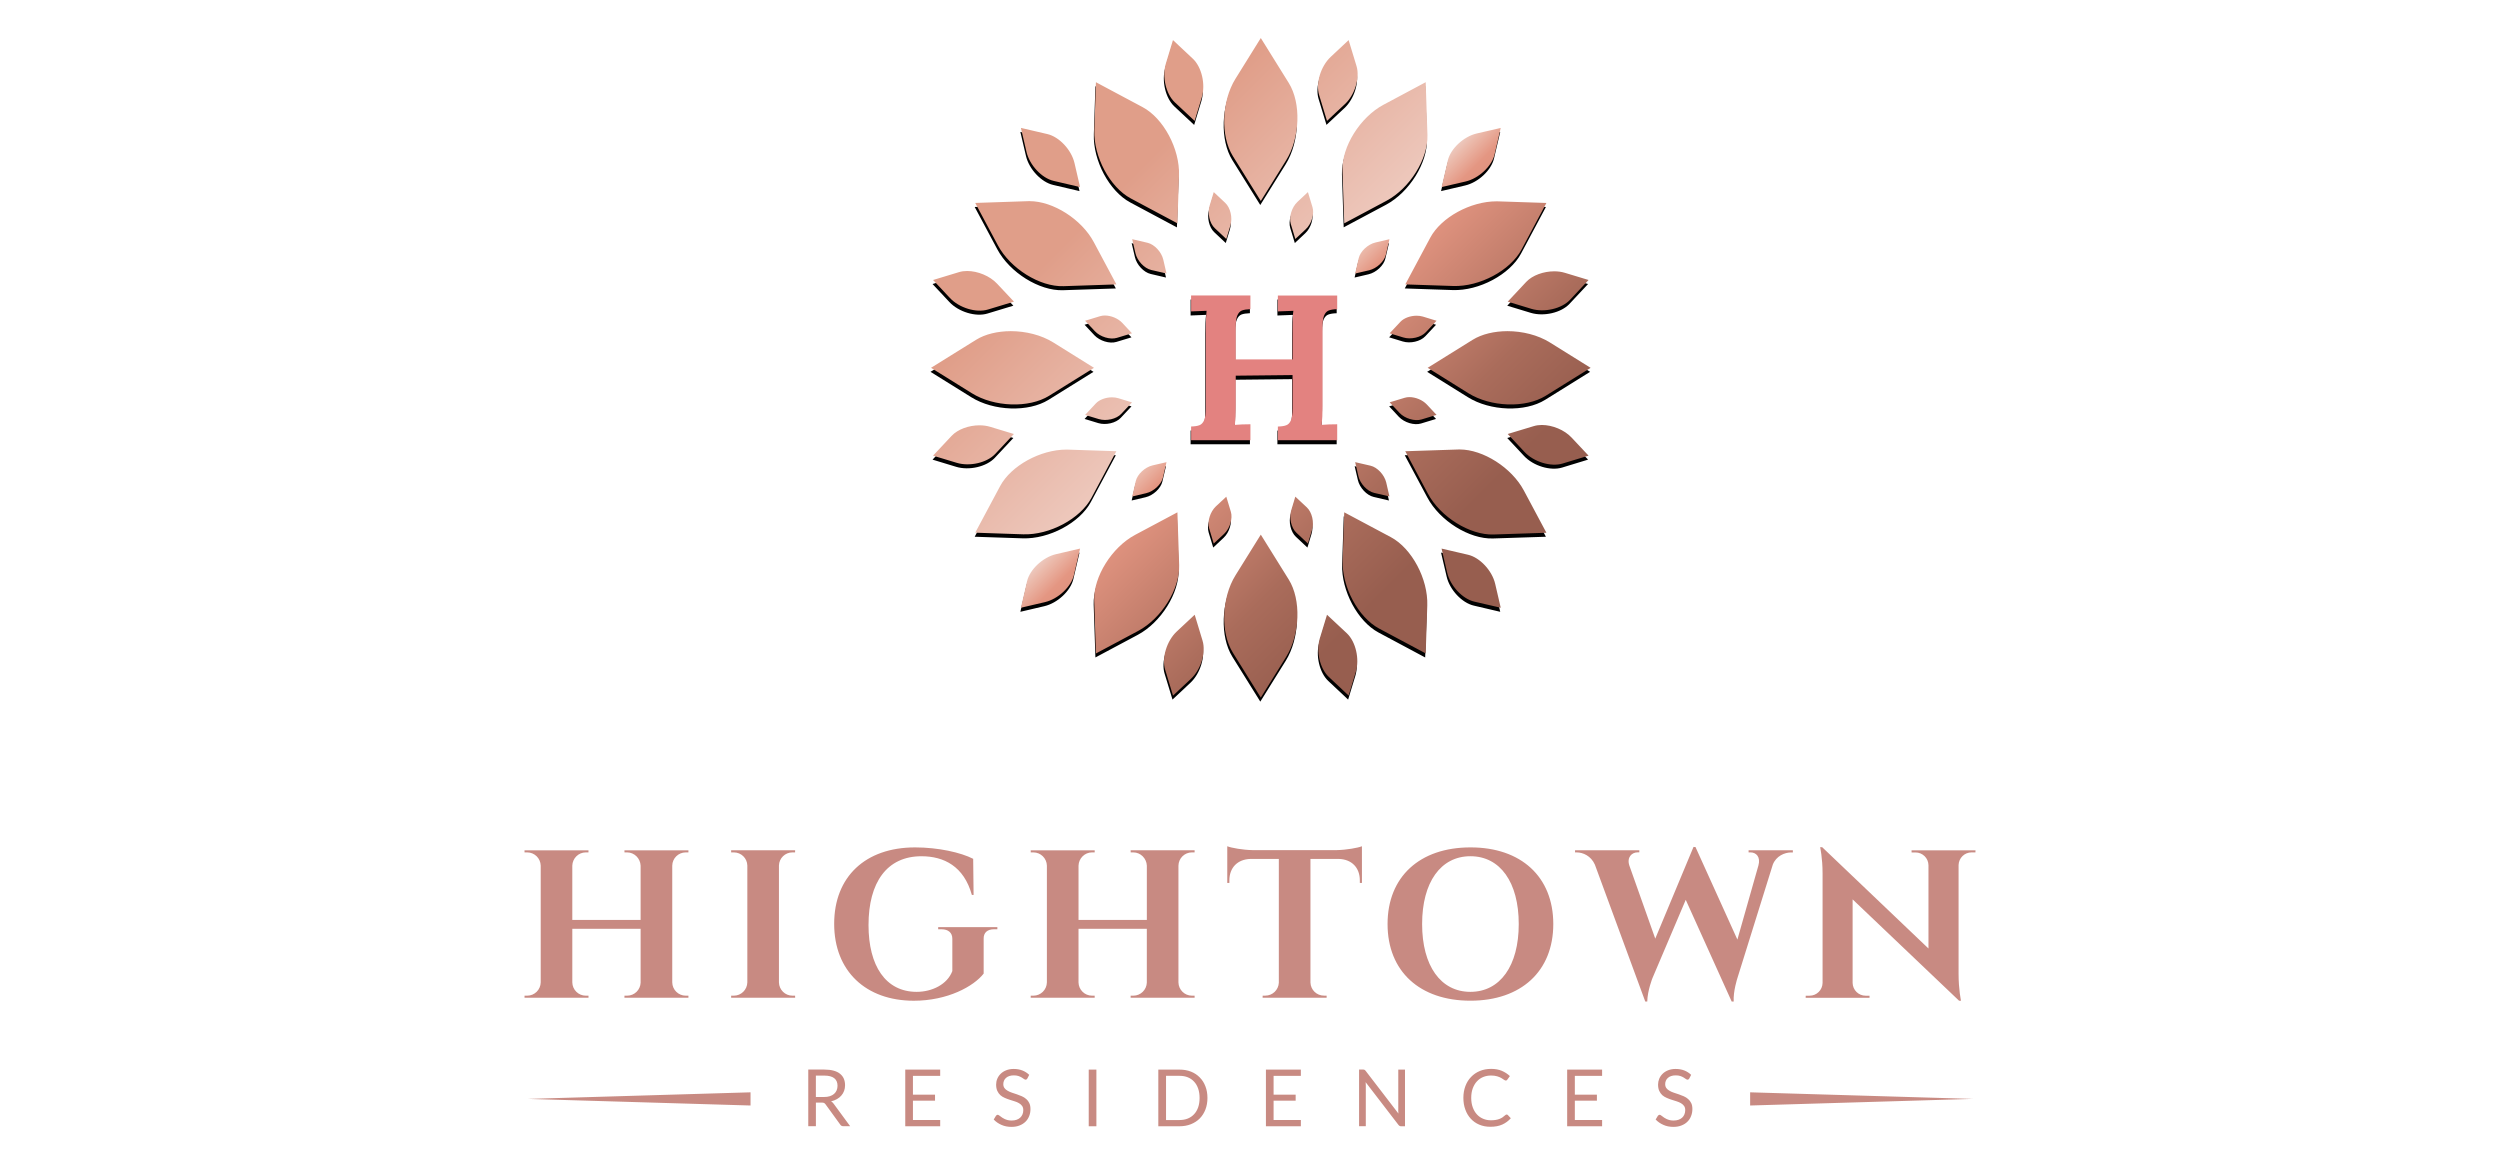
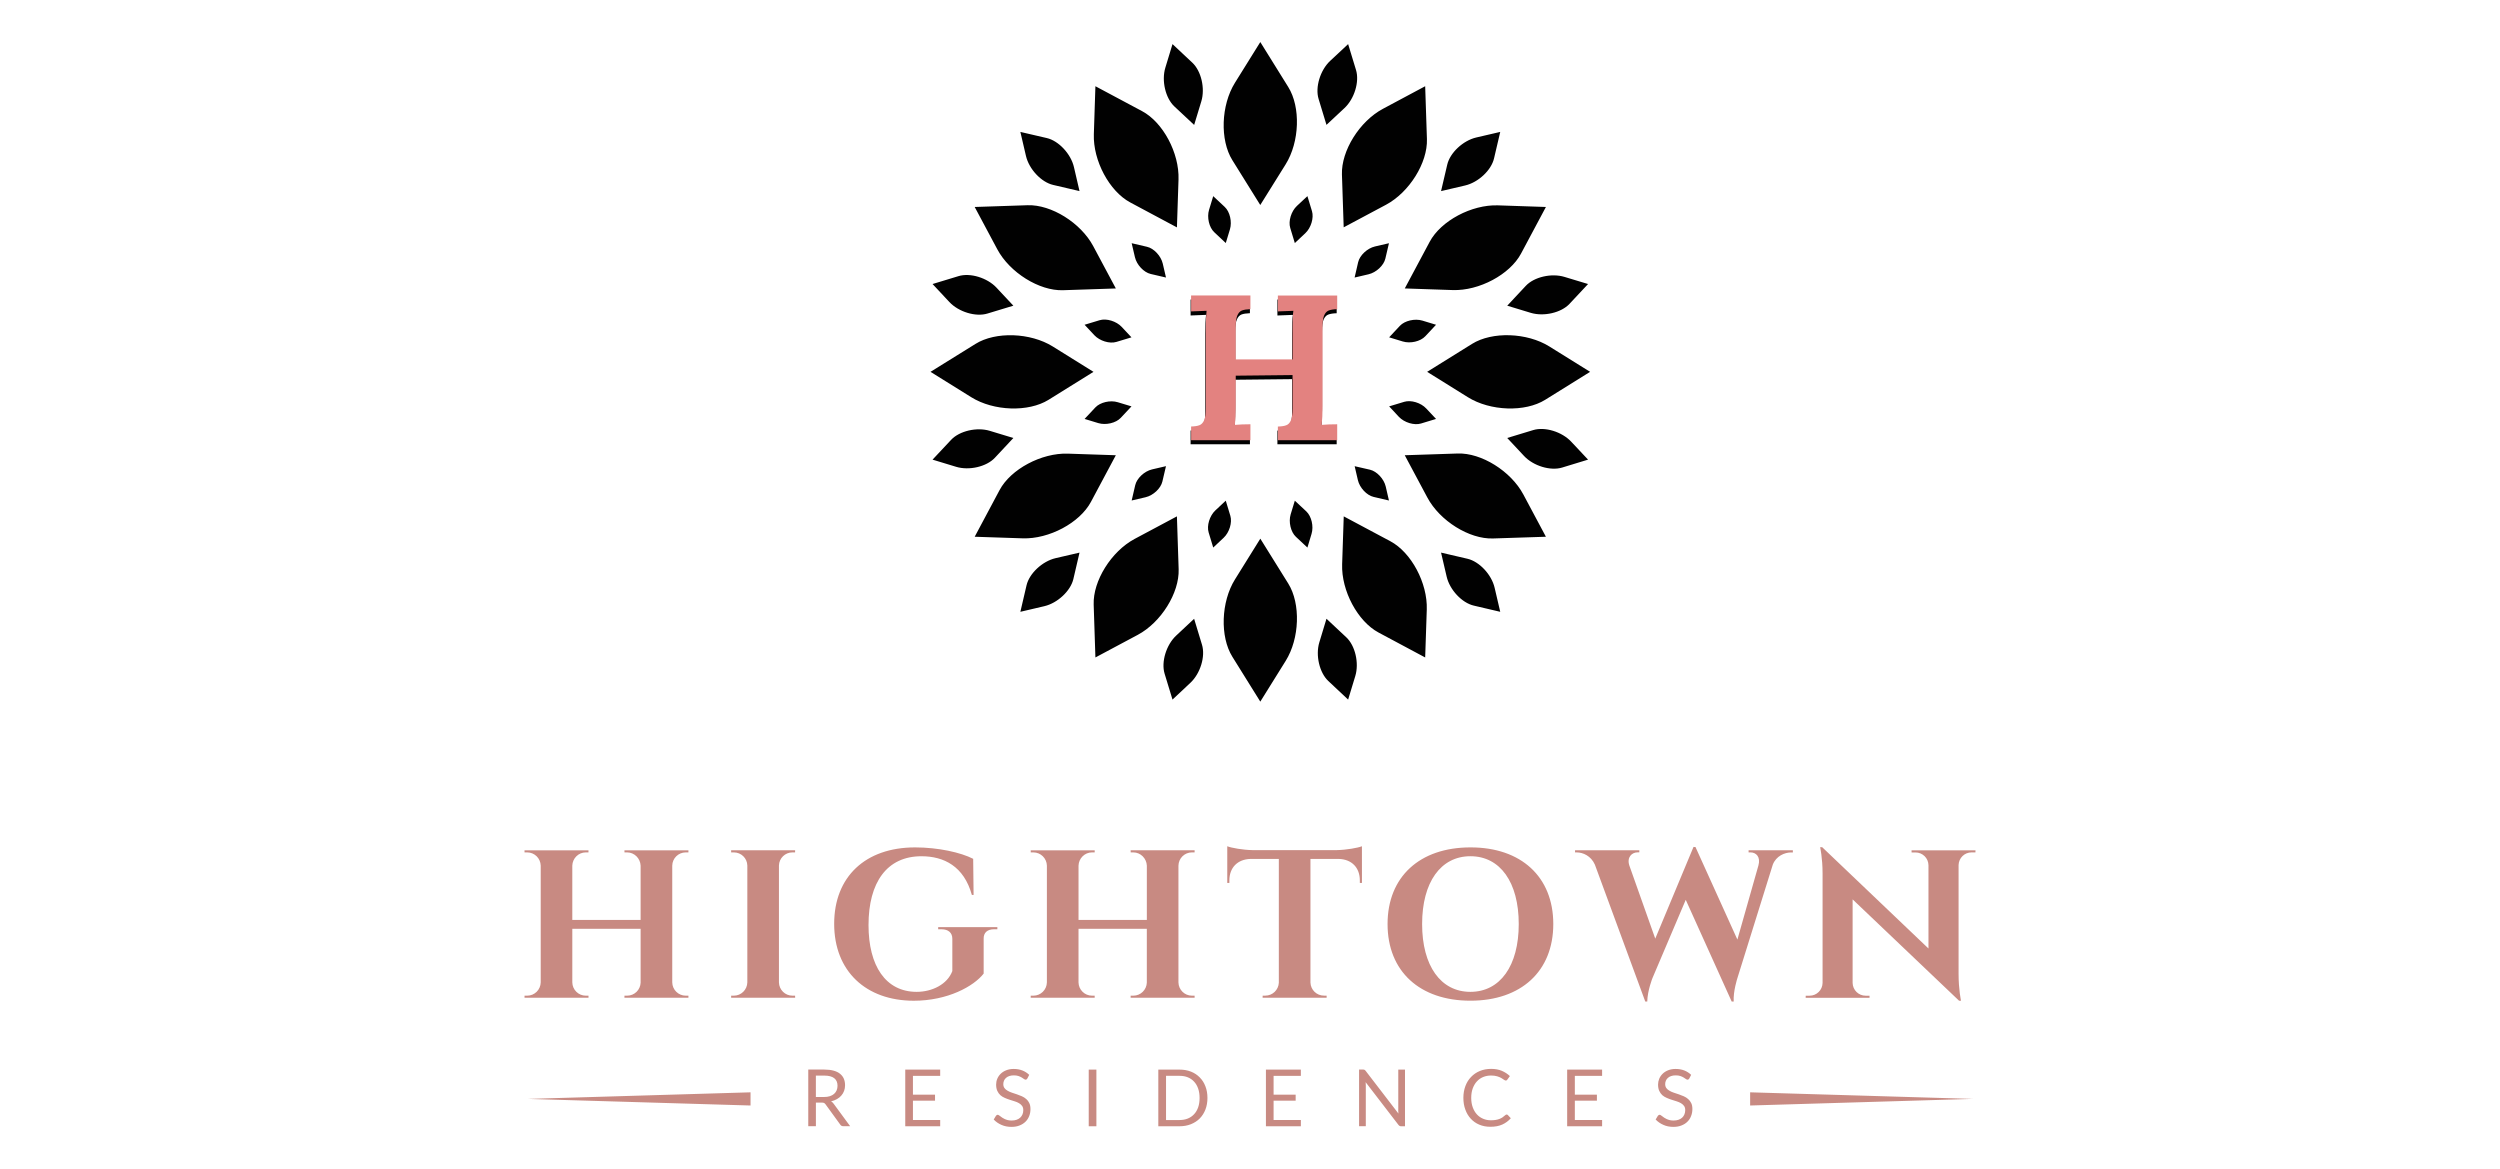
<svg xmlns="http://www.w3.org/2000/svg" xmlns:xlink="http://www.w3.org/1999/xlink" version="1.1" id="Layer_1" x="0px" y="0px" width="149.75px" height="70px" viewBox="0 0 149.75 70" enable-background="new 0 0 149.75 70" xml:space="preserve">
  <g>
    <g>
      <path fill="#010101" d="M75.492,2.519l1.674,2.692c0.751,1.204,0.681,3.287-0.155,4.631l-1.521,2.438l-1.674-2.689    c-0.749-1.205-0.678-3.29,0.156-4.631L75.492,2.519z M61.12,7.902l1.586,0.368c0.708,0.166,1.439,0.946,1.623,1.738l0.334,1.438    l-1.584-0.37c-0.709-0.165-1.44-0.945-1.624-1.737L61.12,7.902z M55.86,17.013l1.557-0.473c0.698-0.213,1.721,0.1,2.274,0.692    l1.009,1.079l-1.557,0.472c-0.699,0.213-1.721-0.099-2.276-0.692L55.86,17.013z M55.86,27.532l1.112-1.186    c0.499-0.533,1.539-0.775,2.316-0.539l1.413,0.429l-1.112,1.189c-0.499,0.532-1.539,0.773-2.316,0.537L55.86,27.532z     M61.12,36.647l0.37-1.588c0.165-0.709,0.945-1.438,1.735-1.624l1.438-0.333l-0.369,1.585c-0.167,0.709-0.947,1.438-1.737,1.623    L61.12,36.647z M70.233,41.906l-0.474-1.556c-0.211-0.699,0.099-1.722,0.692-2.276l1.077-1.008l0.472,1.555    c0.213,0.698-0.099,1.721-0.692,2.276L70.233,41.906z M80.753,41.906l-1.187-1.114c-0.531-0.498-0.774-1.538-0.538-2.316    l0.428-1.413l1.189,1.114c0.531,0.497,0.773,1.538,0.537,2.316L80.753,41.906z M89.864,36.647l-1.584-0.371    c-0.713-0.165-1.442-0.946-1.625-1.736l-0.336-1.439l1.584,0.369c0.71,0.166,1.441,0.946,1.625,1.737L89.864,36.647z     M95.125,27.532l-1.558,0.476c-0.699,0.211-1.72-0.1-2.275-0.694l-1.009-1.079l1.557-0.473c0.699-0.212,1.719,0.1,2.274,0.694    L95.125,27.532z M95.125,17.013l-1.113,1.189c-0.498,0.533-1.538,0.771-2.316,0.538l-1.412-0.429l1.112-1.189    c0.497-0.533,1.538-0.772,2.315-0.536L95.125,17.013z M89.864,7.902l-0.371,1.585c-0.163,0.711-0.944,1.441-1.736,1.624    l-1.438,0.336l0.371-1.585c0.164-0.711,0.945-1.441,1.736-1.626L89.864,7.902z M80.753,2.642l0.474,1.557    c0.211,0.698-0.1,1.721-0.693,2.275L79.456,7.48l-0.473-1.556c-0.212-0.697,0.098-1.72,0.692-2.276L80.753,2.642z M70.233,2.642    l1.187,1.112c0.533,0.499,0.775,1.539,0.539,2.316L71.53,7.483l-1.189-1.111c-0.531-0.5-0.773-1.54-0.537-2.317L70.233,2.642z     M72.672,11.749l-0.25,0.82c-0.137,0.451,0.003,1.055,0.313,1.342l0.689,0.647l0.249-0.821c0.136-0.45-0.002-1.054-0.312-1.342    L72.672,11.749z M67.787,14.568l0.92,0.215c0.412,0.093,0.835,0.548,0.942,1.005l0.194,0.836l-0.919-0.214    c-0.411-0.096-0.836-0.547-0.942-1.008L67.787,14.568z M64.967,19.453l0.903-0.273c0.404-0.123,0.998,0.058,1.32,0.401    l0.585,0.626l-0.904,0.274c-0.405,0.123-0.998-0.06-1.319-0.401L64.967,19.453z M64.967,25.094l0.645-0.689    c0.29-0.308,0.894-0.45,1.344-0.311l0.82,0.248l-0.645,0.689c-0.288,0.308-0.892,0.45-1.343,0.313L64.967,25.094z M67.787,29.98    L68,29.06c0.096-0.412,0.55-0.836,1.008-0.943l0.834-0.194l-0.215,0.919c-0.094,0.412-0.548,0.836-1.006,0.942L67.787,29.98z     M72.672,32.799l-0.274-0.905c-0.124-0.402,0.057-0.997,0.4-1.319l0.625-0.584l0.274,0.904c0.123,0.404-0.059,0.998-0.401,1.318    L72.672,32.799z M78.314,32.799l-0.691-0.646c-0.309-0.288-0.449-0.892-0.313-1.342l0.25-0.82l0.69,0.644    c0.309,0.291,0.449,0.894,0.311,1.345L78.314,32.799z M83.198,29.98l-0.92-0.215c-0.412-0.095-0.835-0.549-0.941-1.007    l-0.193-0.833l0.92,0.211c0.411,0.097,0.835,0.55,0.941,1.007L83.198,29.98z M86.019,25.094l-0.903,0.275    c-0.406,0.123-0.999-0.059-1.323-0.4l-0.583-0.627l0.904-0.273c0.403-0.123,0.998,0.056,1.317,0.4L86.019,25.094z M86.019,19.453    l-0.645,0.69c-0.289,0.31-0.894,0.449-1.346,0.312l-0.818-0.249l0.646-0.691c0.289-0.308,0.894-0.447,1.344-0.311L86.019,19.453z     M83.198,14.569l-0.215,0.921c-0.094,0.41-0.547,0.833-1.008,0.94l-0.834,0.195l0.212-0.92c0.096-0.412,0.55-0.836,1.009-0.942    L83.198,14.569z M65.615,5.165l-0.094,2.874c-0.052,1.581,0.929,3.419,2.181,4.087l2.796,1.495l0.095-2.875    c0.052-1.579-0.928-3.419-2.18-4.087L65.615,5.165z M58.384,12.398l1.354,2.534c0.745,1.395,2.515,2.498,3.932,2.452l3.169-0.105    l-1.355-2.535c-0.745-1.397-2.514-2.497-3.93-2.451L58.384,12.398z M55.738,22.273l2.441,1.52c1.342,0.836,3.424,0.906,4.63,0.155    l2.691-1.674l-2.439-1.519c-1.342-0.836-3.427-0.906-4.629-0.155L55.738,22.273z M58.384,32.151l2.874,0.095    c1.58,0.053,3.419-0.929,4.087-2.18l1.493-2.797l-2.874-0.096c-1.58-0.051-3.42,0.93-4.088,2.18L58.384,32.151z M65.615,39.382    l2.536-1.354c1.395-0.743,2.498-2.514,2.45-3.931l-0.104-3.167l-2.536,1.353c-1.394,0.745-2.498,2.512-2.45,3.932L65.615,39.382z     M75.492,42.027l1.52-2.44c0.837-1.342,0.905-3.425,0.157-4.629l-1.676-2.692l-1.519,2.442c-0.835,1.341-0.905,3.426-0.156,4.63    L75.492,42.027z M85.368,39.382l0.096-2.873c0.053-1.58-0.927-3.419-2.179-4.087l-2.795-1.492L80.394,33.8    c-0.053,1.581,0.929,3.42,2.18,4.088L85.368,39.382z M92.6,32.151l-1.354-2.536c-0.744-1.395-2.514-2.499-3.932-2.45l-3.169,0.104    l1.355,2.535c0.745,1.396,2.512,2.498,3.93,2.45L92.6,32.151z M95.248,22.273l-2.441-1.519c-1.341-0.836-3.424-0.906-4.63-0.156    l-2.691,1.675l2.441,1.52c1.342,0.836,3.426,0.906,4.63,0.155L95.248,22.273z M92.6,12.398l-2.872-0.097    c-1.579-0.053-3.42,0.928-4.089,2.181l-1.493,2.796l2.875,0.097c1.58,0.051,3.419-0.931,4.086-2.18L92.6,12.398z M85.368,5.165    L82.834,6.52c-1.396,0.745-2.497,2.512-2.452,3.93l0.105,3.167l2.536-1.353c1.395-0.745,2.497-2.513,2.45-3.932L85.368,5.165z     M78.314,11.749l-0.627,0.584c-0.345,0.322-0.525,0.915-0.402,1.321l0.275,0.905l0.625-0.587c0.345-0.32,0.523-0.915,0.404-1.319    L78.314,11.749z" />
      <path fill="#010101" d="M71.316,25.791c0.221-0.01,0.391-0.036,0.508-0.081c0.115-0.044,0.207-0.143,0.272-0.29    c0.066-0.15,0.099-0.383,0.099-0.706v-4.741c0-0.463,0.015-0.833,0.049-1.113l-0.927,0.037v-0.954h3.553v0.817    c-0.224,0.009-0.394,0.035-0.508,0.08c-0.117,0.046-0.207,0.145-0.272,0.293c-0.066,0.146-0.099,0.382-0.099,0.704v1.932h3.404    v-1.795c0-0.553,0.018-0.924,0.049-1.112l-0.927,0.035v-0.954h3.55v0.819c-0.222,0.007-0.39,0.035-0.506,0.081    c-0.116,0.044-0.206,0.142-0.274,0.29c-0.065,0.148-0.096,0.385-0.096,0.706v4.741c0,0.463-0.018,0.833-0.051,1.114    c0.264-0.023,0.574-0.035,0.927-0.035v0.952h-3.55v-0.817c0.223-0.009,0.392-0.035,0.508-0.081    c0.113-0.044,0.204-0.143,0.271-0.289c0.065-0.15,0.1-0.383,0.1-0.707V22.71l-3.405,0.037v1.833c0,0.463-0.016,0.833-0.05,1.114    c0.264-0.023,0.573-0.035,0.93-0.035v0.952h-3.554v-0.819H71.316z" />
      <g>
        <g>
          <defs>
            <path id="SVGID_1_" d="M70.482,37.832c-0.593,0.556-0.904,1.577-0.692,2.276l0.474,1.558l1.079-1.011       c0.592-0.552,0.904-1.575,0.691-2.274l-0.472-1.558L70.482,37.832z M79.058,38.233c-0.238,0.778,0.005,1.821,0.539,2.316       l1.186,1.116l0.429-1.414c0.237-0.777-0.005-1.819-0.535-2.317l-1.189-1.111L79.058,38.233z M63.258,33.194       c-0.791,0.185-1.573,0.915-1.738,1.624l-0.368,1.586l1.438-0.336c0.791-0.184,1.572-0.914,1.737-1.623l0.369-1.585       L63.258,33.194z M86.685,34.299c0.186,0.791,0.914,1.573,1.624,1.738l1.584,0.367l-0.333-1.437       c-0.186-0.791-0.915-1.573-1.626-1.738L86.35,32.86L86.685,34.299z M74.004,34.464c-0.835,1.342-0.905,3.428-0.156,4.631       l1.674,2.69l1.519-2.439c0.837-1.343,0.905-3.427,0.156-4.629l-1.675-2.692L74.004,34.464z M80.426,33.559       c-0.055,1.582,0.928,3.42,2.178,4.089l2.796,1.492l0.094-2.874c0.054-1.581-0.926-3.419-2.178-4.088l-2.797-1.491       L80.426,33.559z M67.991,32.04c-1.394,0.745-2.497,2.513-2.45,3.932l0.105,3.171l2.536-1.354       c1.396-0.747,2.497-2.515,2.45-3.933l-0.105-3.168L67.991,32.04z M72.83,30.333c-0.343,0.324-0.526,0.918-0.401,1.322       l0.273,0.904l0.626-0.584c0.343-0.323,0.523-0.917,0.401-1.319l-0.274-0.904L72.83,30.333z M77.343,30.569       c-0.137,0.452,0.002,1.056,0.311,1.342l0.69,0.646l0.247-0.819c0.139-0.452-0.001-1.054-0.311-1.345l-0.69-0.644L77.343,30.569       z M69.04,27.876c-0.458,0.107-0.912,0.53-1.008,0.942l-0.213,0.921l0.834-0.196c0.458-0.106,0.912-0.53,1.008-0.941       l0.213-0.918L69.04,27.876z M81.367,28.516c0.105,0.458,0.531,0.912,0.941,1.007l0.919,0.215l-0.192-0.836       c-0.108-0.458-0.53-0.912-0.942-1.007l-0.919-0.212L81.367,28.516z M59.91,29.114l-1.494,2.794l2.872,0.097       c1.582,0.053,3.419-0.929,4.089-2.181l1.493-2.796l-2.873-0.095c-0.041-0.002-0.083-0.002-0.124-0.002       C62.323,26.932,60.561,27.895,59.91,29.114 M87.345,26.925l-3.169,0.104l1.354,2.537c0.743,1.396,2.513,2.496,3.931,2.45       l3.169-0.104l-1.354-2.536c-0.729-1.365-2.439-2.453-3.841-2.453C87.404,26.923,87.374,26.923,87.345,26.925 M58.674,25.476       c-0.636,0-1.301,0.236-1.67,0.63l-1.114,1.188l1.414,0.428c0.777,0.239,1.819-0.003,2.315-0.536l1.113-1.189l-1.414-0.429       C59.118,25.506,58.897,25.476,58.674,25.476L58.674,25.476 M92.354,25.456c-0.171,0-0.335,0.023-0.484,0.069l-1.558,0.471       l1.01,1.079c0.553,0.592,1.576,0.905,2.273,0.692l1.56-0.473l-1.011-1.077C93.711,25.749,92.984,25.456,92.354,25.456       L92.354,25.456 M65.643,24.164l-0.645,0.691l0.82,0.248c0.451,0.138,1.055-0.003,1.343-0.311l0.646-0.689l-0.82-0.25       c-0.117-0.035-0.245-0.053-0.375-0.053C66.243,23.799,65.855,23.937,65.643,24.164 M84.144,23.826l-0.903,0.273l0.586,0.627       c0.319,0.343,0.915,0.523,1.319,0.4l0.903-0.275l-0.586-0.625c-0.253-0.271-0.676-0.44-1.041-0.44       C84.325,23.788,84.229,23.799,84.144,23.826 M58.461,20.358l-2.693,1.674l2.441,1.52c1.342,0.836,3.425,0.906,4.63,0.157       l2.691-1.676l-2.44-1.521c-0.72-0.447-1.649-0.676-2.546-0.676C59.769,19.839,59.02,20.008,58.461,20.358 M88.206,20.358       l-2.69,1.674l2.438,1.52c1.341,0.836,3.426,0.906,4.63,0.157l2.693-1.676l-2.441-1.521c-0.718-0.447-1.65-0.676-2.544-0.676       C89.516,19.839,88.768,20.008,88.206,20.358 M83.884,19.276l-0.644,0.689l0.818,0.249c0.451,0.139,1.057-0.002,1.346-0.312       l0.645-0.689l-0.821-0.251c-0.116-0.034-0.244-0.051-0.373-0.051C84.483,18.911,84.1,19.047,83.884,19.276 M65.901,18.938       l-0.904,0.275l0.585,0.625c0.322,0.343,0.915,0.523,1.32,0.4l0.904-0.273l-0.585-0.627c-0.253-0.27-0.675-0.439-1.041-0.439       C66.081,18.9,65.987,18.911,65.901,18.938 M91.426,16.88l-1.113,1.188l1.413,0.43c0.777,0.236,1.819-0.006,2.318-0.539       l1.111-1.188l-1.414-0.428c-0.202-0.063-0.421-0.091-0.646-0.091C92.459,16.253,91.796,16.488,91.426,16.88 M57.45,16.299       l-1.559,0.473l1.009,1.077c0.555,0.594,1.578,0.906,2.276,0.692l1.559-0.472l-1.01-1.077c-0.436-0.466-1.162-0.759-1.792-0.759       C57.76,16.233,57.596,16.254,57.45,16.299 M82.394,14.524c-0.458,0.105-0.912,0.528-1.007,0.94l-0.215,0.92l0.834-0.193       c0.459-0.106,0.915-0.53,1.009-0.94l0.213-0.922L82.394,14.524z M68.012,15.162c0.106,0.459,0.531,0.912,0.942,1.009       l0.919,0.212l-0.193-0.833c-0.106-0.458-0.531-0.912-0.942-1.007l-0.919-0.215L68.012,15.162z M85.671,14.24l-1.494,2.796       l2.872,0.095c1.581,0.053,3.419-0.928,4.089-2.18l1.492-2.794l-2.871-0.095c-0.04-0.002-0.08-0.002-0.121-0.002       C88.086,12.059,86.322,13.021,85.671,14.24 M61.584,12.05l-3.168,0.106l1.354,2.534c0.745,1.396,2.515,2.498,3.933,2.452       l3.169-0.106l-1.355-2.535c-0.729-1.368-2.44-2.452-3.843-2.452C61.643,12.049,61.614,12.049,61.584,12.05 M72.454,12.327       c-0.137,0.452,0.002,1.054,0.313,1.342l0.688,0.646l0.25-0.821c0.136-0.451-0.003-1.056-0.313-1.341l-0.688-0.647       L72.454,12.327z M77.718,12.093c-0.344,0.32-0.523,0.915-0.401,1.318l0.273,0.905l0.627-0.587       c0.345-0.32,0.524-0.915,0.401-1.318l-0.274-0.904L77.718,12.093z M61.487,9.098c0.184,0.791,0.914,1.573,1.624,1.737       l1.584,0.37l-0.333-1.438c-0.184-0.791-0.914-1.571-1.624-1.736l-1.586-0.37L61.487,9.098z M88.456,7.995       c-0.789,0.184-1.572,0.915-1.734,1.626l-0.37,1.585l1.436-0.334c0.792-0.183,1.573-0.915,1.737-1.624l0.368-1.584L88.456,7.995       z M65.551,7.798c-0.053,1.581,0.929,3.419,2.181,4.087l2.796,1.493l0.095-2.872c0.053-1.582-0.928-3.42-2.179-4.088       l-2.798-1.493L65.551,7.798z M82.866,6.278c-1.396,0.746-2.498,2.514-2.451,3.932l0.105,3.168l2.534-1.354       c1.396-0.746,2.496-2.514,2.45-3.932l-0.105-3.168L82.866,6.278z M69.833,3.813c-0.236,0.778,0.006,1.818,0.537,2.317       l1.188,1.111l0.429-1.41c0.236-0.778-0.006-1.821-0.539-2.317l-1.187-1.113L69.833,3.813z M79.708,3.409       c-0.593,0.555-0.907,1.578-0.695,2.277l0.474,1.556l1.075-1.007c0.596-0.555,0.906-1.579,0.694-2.275l-0.474-1.558       L79.708,3.409z M74.004,4.719c-0.835,1.342-0.905,3.426-0.156,4.631l1.674,2.689l1.519-2.439       c0.837-1.342,0.905-3.426,0.156-4.63l-1.675-2.692L74.004,4.719z" />
          </defs>
          <clipPath id="SVGID_2_">
            <use xlink:href="#SVGID_1_" overflow="visible" />
          </clipPath>
          <linearGradient id="SVGID_3_" gradientUnits="userSpaceOnUse" x1="-320.782" y1="-384.774" x2="-320.68" y2="-384.774" gradientTransform="matrix(206.338 206.338 -206.338 206.338 -13138.904 145595.078)">
            <stop offset="0" style="stop-color:#E09E89" />
            <stop offset="0.418" style="stop-color:#EDC7BB" />
            <stop offset="0.44" style="stop-color:#EDC9BE" />
            <stop offset="0.457" style="stop-color:#EBBAAB" />
            <stop offset="0.5" style="stop-color:#E49682" />
            <stop offset="0.829" style="stop-color:#AA6C5B" />
            <stop offset="1" style="stop-color:#975E4F" />
          </linearGradient>
-           <polygon clip-path="url(#SVGID_2_)" fill="url(#SVGID_3_)" points="75.522,-17.476 115.03,22.032 75.522,61.541 36.013,22.032           " />
        </g>
      </g>
      <path fill="#E38280" d="M71.345,25.548c0.223-0.007,0.393-0.033,0.507-0.081c0.115-0.044,0.206-0.142,0.274-0.29    c0.066-0.148,0.099-0.385,0.099-0.706V19.73c0-0.463,0.016-0.833,0.049-1.113l-0.928,0.037V17.7H74.9v0.818    c-0.224,0.009-0.393,0.036-0.509,0.08c-0.115,0.045-0.206,0.144-0.272,0.293c-0.066,0.148-0.098,0.381-0.098,0.704v1.931h3.403    v-1.795c0-0.553,0.018-0.925,0.049-1.113l-0.929,0.035v-0.952h3.554v0.817c-0.223,0.007-0.39,0.035-0.508,0.081    c-0.117,0.046-0.207,0.143-0.272,0.291c-0.066,0.149-0.098,0.385-0.098,0.705v4.741c0,0.463-0.019,0.833-0.051,1.114    c0.264-0.024,0.574-0.036,0.929-0.036v0.952h-3.554v-0.816c0.223-0.007,0.393-0.033,0.509-0.081    c0.116-0.044,0.207-0.142,0.272-0.291c0.065-0.148,0.099-0.384,0.099-0.705v-2.007l-3.403,0.037v1.833    c0,0.461-0.017,0.832-0.05,1.114c0.265-0.025,0.575-0.037,0.93-0.037v0.954h-3.554v-0.819H71.345z" />
    </g>
    <g>
      <path fill="#C88A82" d="M37.403,59.766l0.003-0.125h0.159c0.439,0,0.795-0.35,0.808-0.784v-3.221h-4.092v3.209    c0.007,0.44,0.366,0.796,0.808,0.796h0.161l0.001,0.125h-3.833l0.002-0.125h0.159c0.442,0,0.8-0.355,0.809-0.796v-6.993    c-0.01-0.438-0.368-0.794-0.809-0.794H31.42l-0.002-0.125h3.832l-0.001,0.125h-0.16c-0.44,0-0.795,0.358-0.808,0.794v3.253h4.092    v-3.253c-0.017-0.433-0.372-0.794-0.809-0.794h-0.157l-0.003-0.125h3.833l-0.001,0.125h-0.159c-0.442,0-0.802,0.354-0.809,0.794    v6.993c0.007,0.44,0.366,0.796,0.809,0.796h0.159l0.001,0.125H37.403z M47.63,59.766h-3.835l0.001-0.125h0.16    c0.441,0,0.799-0.355,0.809-0.796v-7.001c-0.01-0.437-0.368-0.786-0.808-0.786h-0.161l-0.001-0.128h3.833l-0.002,0.128h-0.159    c-0.439,0-0.796,0.35-0.808,0.783v7.004c0.009,0.44,0.366,0.796,0.808,0.796h0.159L47.63,59.766z M59.55,55.662    c-0.409,0-0.637,0.204-0.629,0.569v2.087c-0.594,0.765-2.161,1.626-4.183,1.626c-2.865,0-4.771-1.767-4.771-4.607    c0-2.818,1.869-4.578,4.846-4.578c1.389,0,2.74,0.304,3.48,0.684l0.025,2.162h-0.104c-0.476-1.714-1.672-2.316-3.02-2.316    c-2.064,0-3.17,1.559-3.17,4.123c0,2.438,1.023,3.997,2.881,4c0.929,0,1.841-0.45,2.139-1.245v-1.93    c0.002-0.37-0.242-0.574-0.648-0.574h-0.2v-0.129h3.545v0.129H59.55z M67.725,59.766l0.001-0.125h0.161    c0.438,0,0.793-0.35,0.808-0.784v-3.221h-4.092v3.209c0.008,0.44,0.368,0.796,0.809,0.796h0.159l0.001,0.125h-3.833l0.001-0.125    h0.16c0.443,0,0.799-0.355,0.809-0.796v-6.993c-0.011-0.438-0.368-0.794-0.809-0.794h-0.159l-0.001-0.125h3.833l-0.001,0.125    h-0.159c-0.439,0-0.796,0.358-0.809,0.794v3.252h4.092v-3.252c-0.018-0.433-0.373-0.794-0.809-0.794h-0.159l-0.003-0.128h3.833    l-0.001,0.128h-0.159c-0.442,0-0.801,0.354-0.809,0.794v6.993c0.008,0.44,0.367,0.796,0.809,0.796h0.159l0.001,0.125H67.725z     M81.581,52.889l-0.127-0.002v-0.148c0.001-0.769-0.487-1.269-1.264-1.289h-1.694v7.406c0.014,0.435,0.37,0.783,0.81,0.783h0.159    v0.127H75.63l0.004-0.127h0.158c0.435,0,0.789-0.343,0.81-0.773v-7.416h-1.699c-0.775,0.021-1.264,0.521-1.264,1.289v0.148    l-0.126,0.002v-2.199c0.232,0.098,0.952,0.223,1.494,0.231h5.076c0.544-0.009,1.265-0.134,1.496-0.231L81.581,52.889z     M93.042,55.35c0,2.836-1.935,4.592-4.964,4.592c-3.032,0-4.963-1.756-4.963-4.592s1.931-4.591,4.963-4.591    C91.107,50.755,93.042,52.514,93.042,55.35 M90.973,55.35c0-2.506-1.115-4.062-2.895-4.062c-1.777,0-2.893,1.556-2.893,4.062    s1.115,4.062,2.893,4.062C89.857,59.411,90.973,57.855,90.973,55.35 M107.392,50.933v0.128h-0.111    c-0.374,0-0.892,0.21-1.092,0.735l-2.119,6.794c0,0-0.258,0.787-0.222,1.402h-0.12l-2.752-6.092l-1.994,4.689    c0,0-0.296,0.738-0.312,1.402h-0.119l-3.019-8.203c-0.232-0.52-0.712-0.729-1.085-0.729h-0.102v-0.128h3.85v0.125h-0.109    c-0.327,0-0.653,0.283-0.488,0.789l1.552,4.379l2.291-5.492l0.118,0.005l2.511,5.544l1.26-4.441    c0.14-0.504-0.129-0.783-0.48-0.783h-0.109v-0.125H107.392z M118.332,50.933l-0.003,0.125h-0.233    c-0.422,0-0.764,0.335-0.777,0.757v6.519c0,0.951,0.146,1.611,0.146,1.611h-0.115l-6.378-6.072v5.009    c0.011,0.422,0.355,0.761,0.78,0.761h0.233v0.127h-3.826l0.003-0.127h0.233c0.424,0,0.769-0.341,0.777-0.765v-6.555    c0-0.94-0.146-1.575-0.146-1.575h0.124l6.365,6.067v-4.989c-0.006-0.425-0.352-0.765-0.778-0.765h-0.233l-0.002-0.126h3.831    V50.933z M49.782,65.97c0.132-0.032,0.248-0.074,0.352-0.134c0.103-0.058,0.191-0.128,0.262-0.213    c0.072-0.082,0.128-0.175,0.166-0.28c0.038-0.103,0.057-0.215,0.057-0.335c0-0.146-0.024-0.274-0.073-0.392    c-0.049-0.114-0.125-0.214-0.227-0.295c-0.101-0.084-0.231-0.147-0.388-0.189c-0.156-0.042-0.341-0.065-0.556-0.065h-0.96v3.394    h0.457v-1.416h0.349c0.064,0,0.111,0.009,0.142,0.025s0.06,0.042,0.088,0.081l0.881,1.214c0.04,0.065,0.103,0.096,0.186,0.096    h0.407l-0.991-1.349C49.892,66.049,49.84,66.004,49.782,65.97 M49.356,65.71h-0.485v-1.282h0.502c0.266,0,0.464,0.052,0.596,0.154    c0.133,0.103,0.199,0.255,0.199,0.455c0,0.1-0.018,0.191-0.052,0.274c-0.036,0.082-0.086,0.153-0.156,0.214    c-0.067,0.06-0.153,0.104-0.253,0.137C49.605,65.696,49.489,65.71,49.356,65.71 M54.685,65.93h1.323v-0.358h-1.323v-1.129h1.632    v-0.373h-2.092v3.394h2.092l0.001-0.377h-1.633V65.93z M61.472,65.833c-0.076-0.068-0.163-0.123-0.26-0.166    c-0.098-0.044-0.197-0.082-0.298-0.116c-0.103-0.034-0.202-0.068-0.3-0.1c-0.096-0.032-0.183-0.071-0.261-0.117    c-0.077-0.042-0.138-0.096-0.185-0.158c-0.044-0.063-0.07-0.141-0.07-0.234c0-0.077,0.014-0.146,0.041-0.208    c0.026-0.066,0.067-0.12,0.12-0.167c0.054-0.048,0.119-0.087,0.197-0.112c0.077-0.028,0.169-0.04,0.271-0.04    c0.108,0,0.202,0.012,0.278,0.038c0.075,0.027,0.142,0.056,0.197,0.09c0.054,0.032,0.099,0.063,0.136,0.09    c0.037,0.027,0.068,0.039,0.094,0.039c0.024,0,0.043-0.007,0.061-0.019c0.016-0.012,0.032-0.029,0.046-0.053l0.111-0.217    c-0.12-0.114-0.256-0.202-0.412-0.263c-0.154-0.06-0.328-0.09-0.516-0.09c-0.169,0-0.317,0.027-0.449,0.079    c-0.132,0.051-0.241,0.122-0.33,0.208c-0.091,0.088-0.158,0.188-0.205,0.299c-0.047,0.113-0.07,0.229-0.07,0.348    c0,0.151,0.024,0.276,0.07,0.379c0.046,0.102,0.108,0.186,0.183,0.257c0.075,0.066,0.163,0.12,0.261,0.162    s0.197,0.083,0.299,0.113c0.101,0.032,0.201,0.066,0.299,0.095c0.097,0.028,0.185,0.067,0.261,0.112    c0.076,0.045,0.137,0.099,0.184,0.164c0.046,0.065,0.07,0.15,0.07,0.251c0,0.094-0.016,0.179-0.048,0.255    c-0.033,0.076-0.078,0.141-0.137,0.196c-0.06,0.054-0.131,0.096-0.216,0.126c-0.084,0.029-0.182,0.045-0.292,0.045    c-0.088,0-0.165-0.008-0.233-0.024c-0.07-0.019-0.132-0.039-0.187-0.065c-0.054-0.024-0.104-0.051-0.146-0.081    c-0.043-0.029-0.081-0.059-0.114-0.084c-0.032-0.026-0.063-0.045-0.089-0.063c-0.026-0.017-0.05-0.026-0.07-0.026    c-0.023,0-0.042,0.008-0.061,0.019c-0.018,0.015-0.034,0.028-0.046,0.045l-0.132,0.218c0.128,0.137,0.281,0.243,0.462,0.322    c0.181,0.082,0.381,0.12,0.602,0.12c0.181,0,0.341-0.027,0.483-0.084c0.141-0.055,0.261-0.131,0.357-0.227    c0.098-0.096,0.172-0.209,0.222-0.341c0.051-0.129,0.075-0.269,0.075-0.416c0-0.142-0.023-0.26-0.07-0.356    C61.611,65.979,61.55,65.898,61.472,65.833 M65.215,67.463h0.459v-3.394h-0.459V67.463z M71.864,64.537    c-0.146-0.151-0.323-0.267-0.528-0.348c-0.207-0.08-0.434-0.12-0.685-0.12h-1.268v3.394h1.268c0.25,0,0.478-0.04,0.685-0.123    c0.205-0.083,0.382-0.196,0.528-0.343c0.147-0.15,0.262-0.33,0.341-0.536c0.08-0.206,0.121-0.44,0.121-0.694    c0-0.256-0.04-0.486-0.121-0.694C72.126,64.861,72.012,64.685,71.864,64.537 M71.771,66.326c-0.057,0.162-0.138,0.302-0.242,0.412    c-0.104,0.114-0.23,0.201-0.378,0.262c-0.148,0.06-0.315,0.09-0.497,0.09h-0.809v-2.648h0.809c0.182,0,0.349,0.028,0.497,0.089    c0.149,0.061,0.274,0.148,0.378,0.263c0.104,0.111,0.185,0.251,0.242,0.416c0.057,0.164,0.084,0.351,0.084,0.558    C71.855,65.977,71.828,66.16,71.771,66.326 M76.288,65.93h1.322v-0.358h-1.322v-1.129h1.633v-0.373h-2.092v3.394h2.092    l0.002-0.377h-1.635V65.93z M83.754,66.471c0,0.034,0,0.071,0.003,0.111c0.002,0.037,0.006,0.078,0.009,0.119l-1.963-2.556    c-0.013-0.017-0.024-0.03-0.036-0.039c-0.01-0.01-0.021-0.019-0.032-0.023c-0.01-0.005-0.025-0.011-0.039-0.014    c-0.014,0-0.031-0.003-0.051-0.003h-0.236v3.394h0.403v-2.416c0-0.034-0.002-0.071-0.003-0.106    c-0.002-0.039-0.003-0.079-0.008-0.116l1.965,2.557c0.024,0.03,0.047,0.052,0.072,0.064c0.025,0.014,0.055,0.021,0.092,0.021h0.23    v-3.394h-0.403v2.401H83.754z M90.25,66.76c-0.027,0-0.054,0.012-0.081,0.036c-0.06,0.054-0.117,0.098-0.177,0.14    c-0.061,0.037-0.122,0.069-0.19,0.094c-0.069,0.026-0.146,0.043-0.226,0.056c-0.083,0.013-0.172,0.019-0.274,0.019    c-0.167,0-0.32-0.031-0.464-0.092c-0.143-0.06-0.268-0.147-0.373-0.262c-0.104-0.113-0.188-0.257-0.247-0.42    c-0.061-0.165-0.092-0.355-0.092-0.565c0-0.209,0.028-0.396,0.088-0.563c0.061-0.166,0.142-0.306,0.245-0.419    c0.104-0.118,0.231-0.206,0.374-0.267c0.146-0.061,0.305-0.093,0.481-0.093c0.145,0,0.269,0.017,0.367,0.047    s0.183,0.064,0.248,0.103c0.067,0.038,0.119,0.073,0.159,0.104c0.041,0.03,0.077,0.046,0.104,0.046    c0.027,0,0.048-0.007,0.063-0.018c0.014-0.01,0.025-0.021,0.037-0.04l0.15-0.209c-0.141-0.134-0.304-0.237-0.487-0.316    c-0.186-0.078-0.398-0.115-0.638-0.115c-0.248,0-0.472,0.043-0.676,0.127c-0.205,0.084-0.378,0.204-0.524,0.357    c-0.148,0.151-0.26,0.333-0.341,0.548c-0.079,0.213-0.12,0.448-0.12,0.703c0,0.257,0.038,0.489,0.117,0.702    c0.076,0.213,0.185,0.397,0.328,0.549c0.139,0.15,0.307,0.273,0.508,0.355c0.197,0.084,0.42,0.127,0.663,0.127    c0.281,0,0.521-0.044,0.72-0.136c0.198-0.091,0.364-0.215,0.506-0.375l-0.183-0.197C90.297,66.771,90.274,66.76,90.25,66.76     M94.333,65.93h1.322v-0.358h-1.322v-1.129h1.633v-0.373h-2.093v3.394h2.093l0.001-0.377h-1.634V65.93z M101.119,65.833    c-0.075-0.068-0.163-0.123-0.26-0.166c-0.098-0.044-0.199-0.082-0.3-0.116s-0.2-0.068-0.3-0.1    c-0.097-0.032-0.183-0.071-0.259-0.117c-0.077-0.042-0.14-0.096-0.186-0.158c-0.045-0.063-0.069-0.141-0.069-0.234    c0-0.077,0.013-0.146,0.041-0.208c0.028-0.066,0.065-0.12,0.12-0.167c0.052-0.048,0.118-0.087,0.197-0.112    c0.079-0.028,0.167-0.04,0.27-0.04c0.111,0,0.203,0.012,0.279,0.038c0.077,0.027,0.143,0.056,0.196,0.09    c0.058,0.032,0.101,0.063,0.137,0.09c0.037,0.027,0.069,0.039,0.095,0.039s0.044-0.007,0.061-0.019    c0.019-0.012,0.033-0.029,0.047-0.053l0.111-0.217c-0.118-0.114-0.256-0.202-0.41-0.263c-0.156-0.06-0.327-0.09-0.519-0.09    c-0.167,0-0.317,0.027-0.448,0.079c-0.131,0.051-0.241,0.122-0.329,0.208c-0.091,0.088-0.158,0.188-0.205,0.299    c-0.046,0.113-0.07,0.229-0.07,0.348c0,0.151,0.024,0.276,0.07,0.379c0.047,0.102,0.107,0.186,0.182,0.257    c0.078,0.066,0.163,0.12,0.263,0.162c0.099,0.042,0.198,0.083,0.299,0.113c0.1,0.032,0.2,0.066,0.3,0.095    c0.097,0.031,0.182,0.067,0.259,0.112c0.076,0.045,0.137,0.099,0.184,0.164c0.048,0.065,0.07,0.15,0.07,0.251    c0,0.094-0.018,0.179-0.049,0.255s-0.077,0.141-0.136,0.196c-0.06,0.054-0.132,0.096-0.218,0.126    c-0.085,0.029-0.183,0.045-0.29,0.045c-0.089,0-0.166-0.008-0.237-0.024c-0.067-0.019-0.13-0.039-0.185-0.065    c-0.054-0.024-0.101-0.051-0.145-0.081c-0.044-0.029-0.081-0.059-0.115-0.084c-0.032-0.026-0.063-0.045-0.088-0.063    c-0.025-0.017-0.05-0.026-0.071-0.026c-0.02,0-0.041,0.008-0.06,0.019c-0.018,0.015-0.034,0.028-0.046,0.045l-0.132,0.218    c0.128,0.137,0.283,0.243,0.463,0.322c0.179,0.082,0.378,0.12,0.601,0.12c0.18,0,0.34-0.027,0.481-0.084    c0.143-0.055,0.263-0.131,0.358-0.227c0.098-0.096,0.172-0.209,0.22-0.341c0.052-0.129,0.077-0.269,0.077-0.416    c0-0.142-0.022-0.26-0.069-0.356C101.258,65.979,101.196,65.898,101.119,65.833 M104.833,65.43v0.79l13.334-0.396L104.833,65.43z     M44.957,66.22v-0.79l-13.334,0.395L44.957,66.22z" />
    </g>
  </g>
</svg>